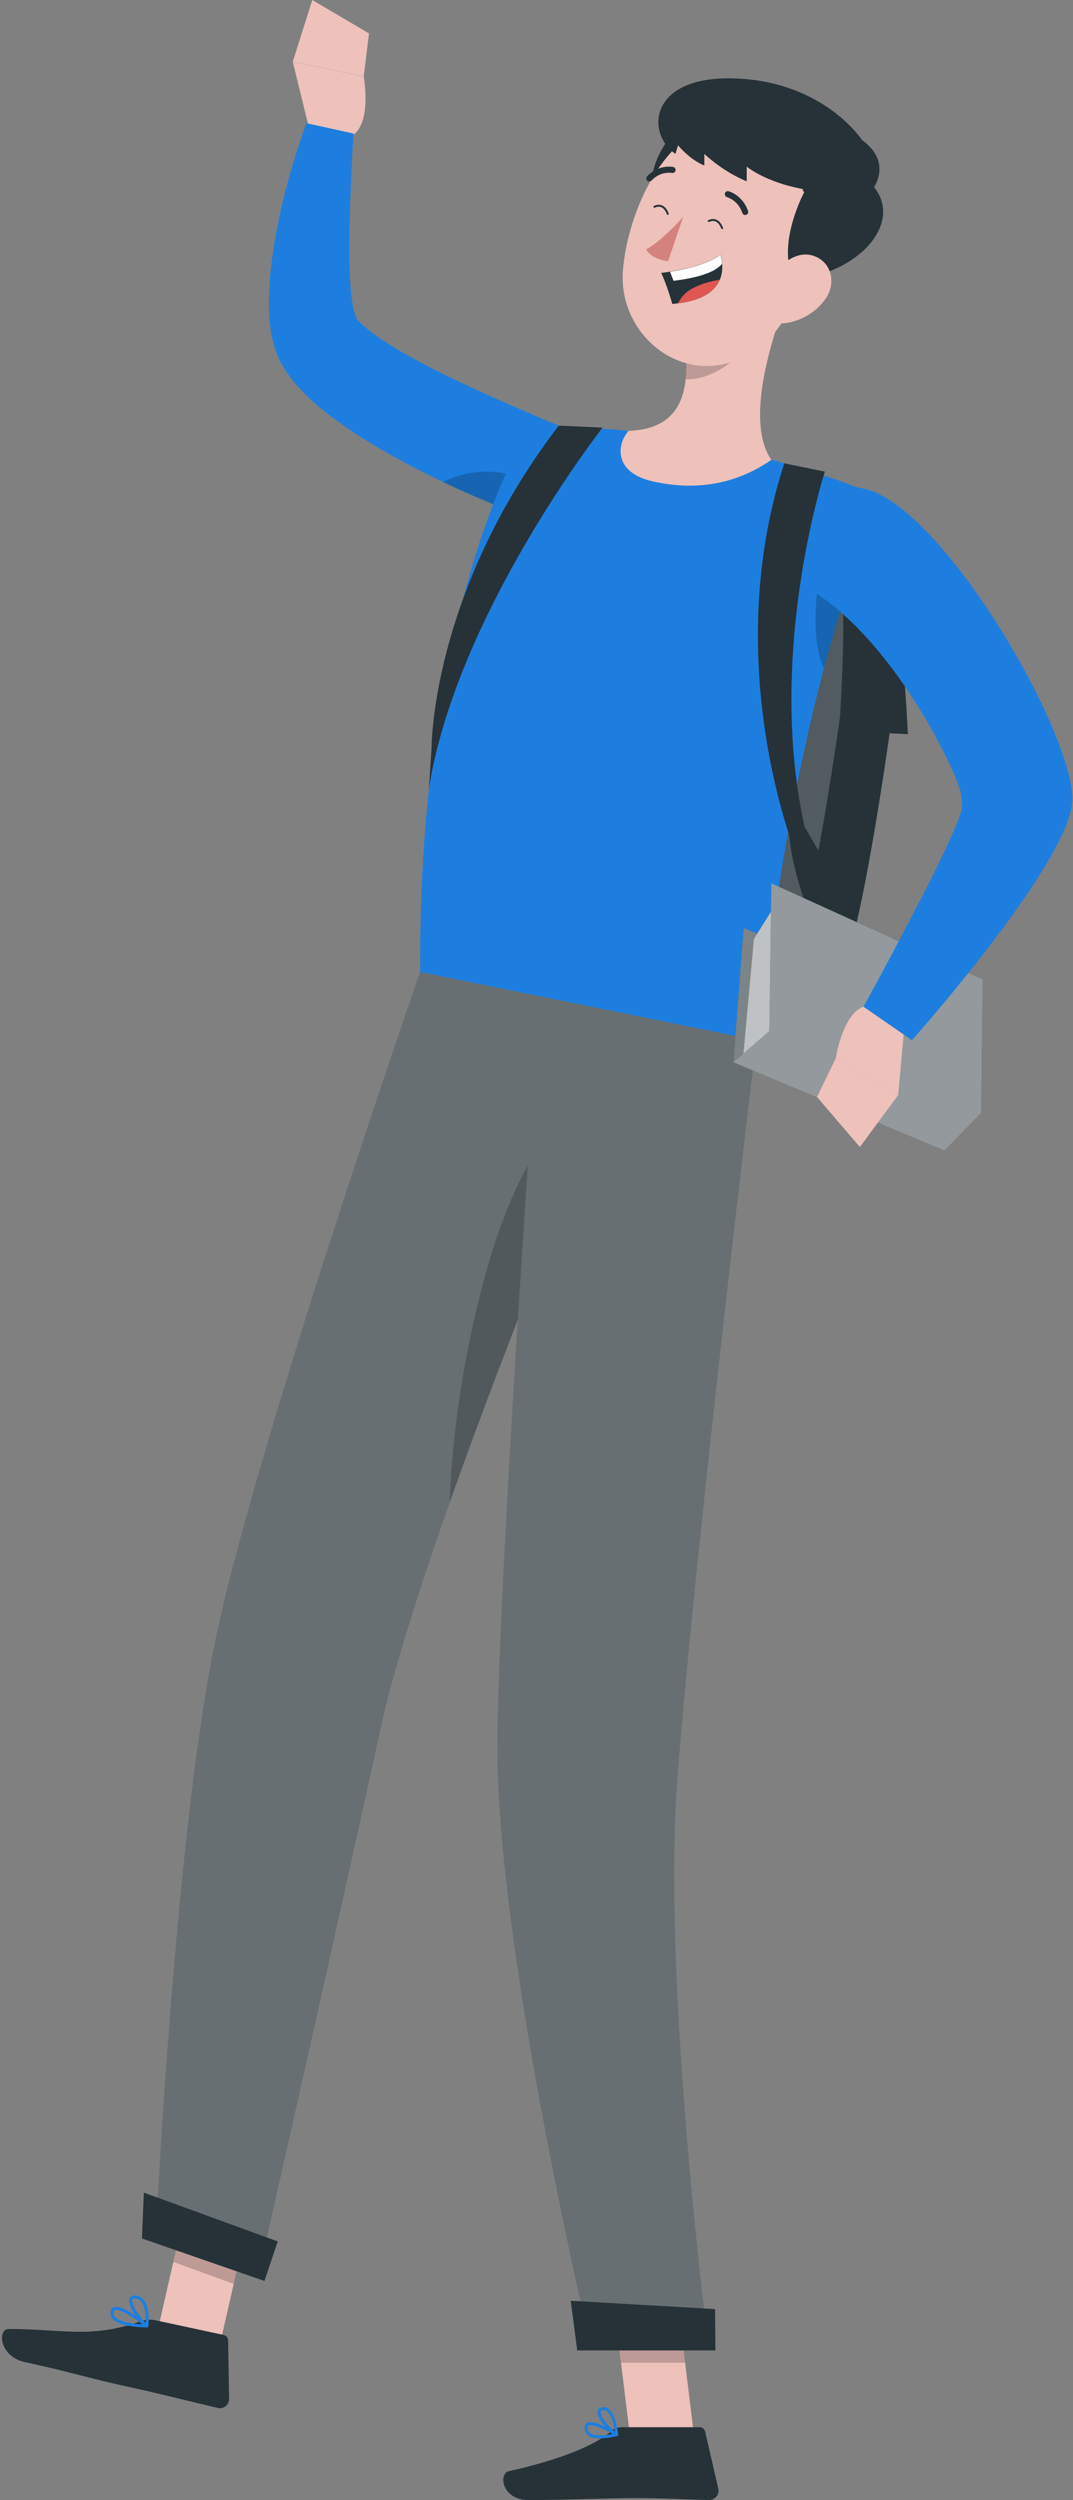
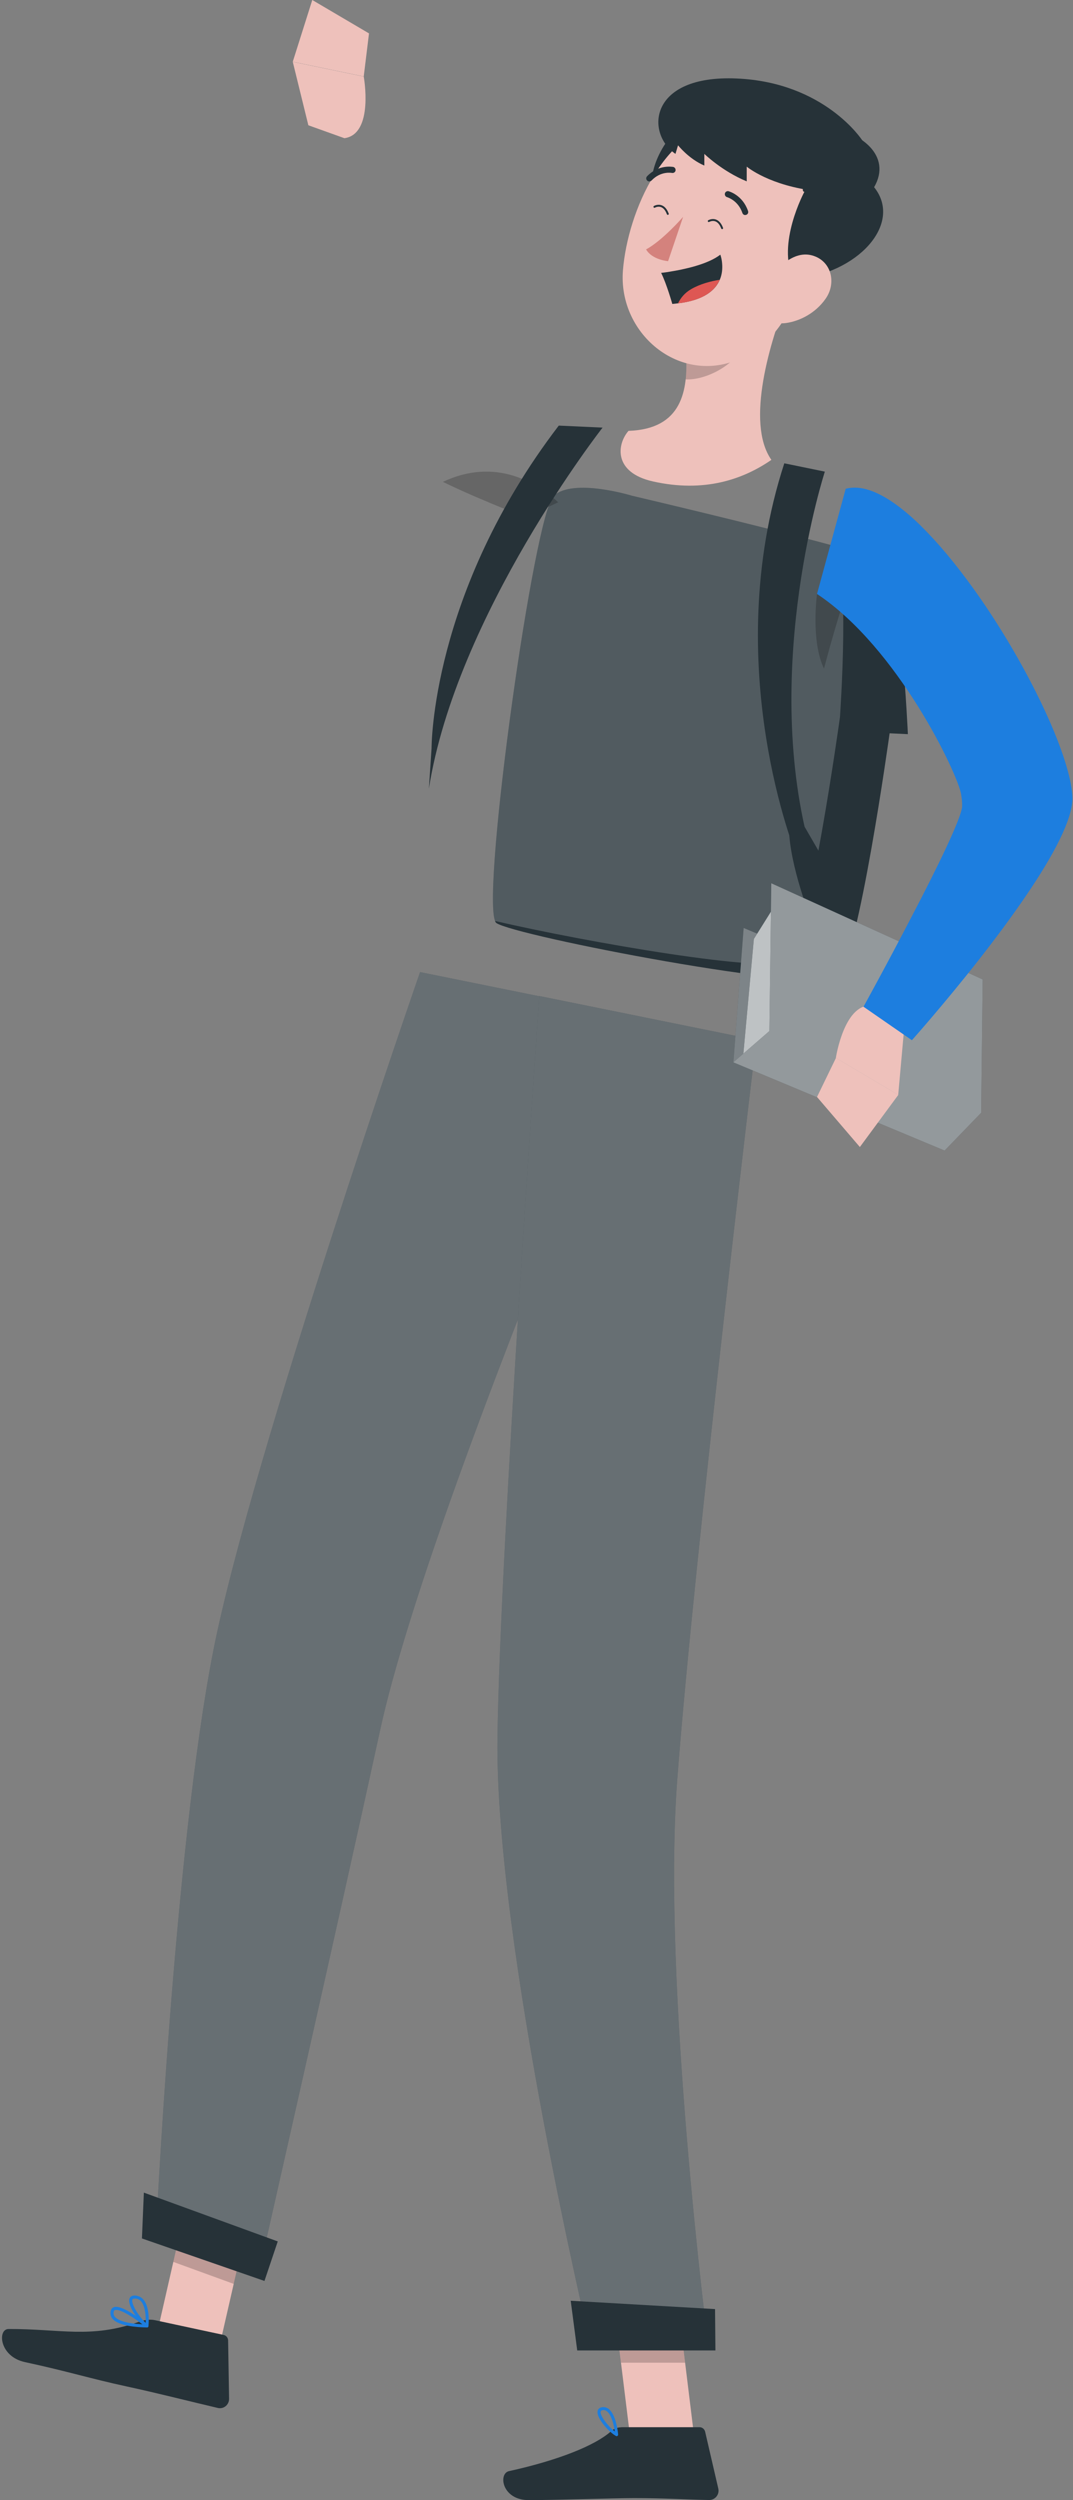
<svg xmlns="http://www.w3.org/2000/svg" width="276" height="643" viewBox="0 0 276 643" fill="none">
  <rect x="0" y="0" width="276" height="643" fill="#808080" stroke="none" />
  <path d="M233.526 188.817L228.827 188.595C228.827 188.595 220.807 246.66 215.493 251.214C210.203 255.767 132.213 240.679 127.662 237.381C127.539 237.282 127.416 237.11 127.342 236.864C123.922 228.323 137.454 131.982 142.423 127.502C147.541 122.875 162.573 127.502 162.573 127.502C162.573 127.502 195.417 135.207 214.263 140.326C220.758 142.099 225.58 143.575 226.834 144.314C231.73 147.218 233.526 188.817 233.526 188.817Z" fill="#263238" />
  <path opacity="0.2" d="M216.059 184.435C216.059 184.435 208.014 242.5 202.724 247.054C198.591 250.598 150.714 242.303 127.342 236.864C123.922 228.323 137.454 131.982 142.423 127.502C147.541 122.875 162.573 127.502 162.573 127.502C162.573 127.502 195.417 135.207 214.263 140.326C218.888 144.24 216.059 184.435 216.059 184.435Z" fill="white" />
  <path d="M79.317 32.22L75.307 15.901L93.562 19.692C93.562 19.692 96.268 34.485 88.592 35.543L79.317 32.22Z" fill="#EEC1BB" />
  <path d="M80.326 0L94.915 8.59L93.562 19.667L75.307 15.876L80.326 0Z" fill="#EEC1BB" />
-   <path d="M143.581 129.176C139.005 131.416 134.798 132.819 134.798 132.819C132.633 132.007 130.517 131.17 128.426 130.333C127.368 129.89 126.285 129.471 125.252 129.004C121.414 127.428 117.65 125.73 113.91 123.933C112.434 123.219 110.933 122.505 109.457 121.767C108.227 121.127 106.972 120.512 105.742 119.847C102.938 118.321 100.133 116.82 97.353 115.17C95.434 114.063 93.515 112.881 91.621 111.651C89.652 110.371 87.733 109.017 85.765 107.54C85.371 107.269 85.002 106.974 84.609 106.678C82.272 104.906 79.934 102.937 77.573 100.426C76.367 99.196 75.186 97.817 74.005 96.119C73.415 95.356 72.775 94.224 72.234 93.264C72.086 92.968 71.914 92.648 71.766 92.304C71.397 91.467 71.053 90.605 70.831 89.916C69.478 85.732 69.306 82.483 69.183 79.381C69.085 74.188 69.552 69.486 70.216 64.933C70.315 64.096 70.462 63.234 70.585 62.422C71.619 56.367 72.972 50.484 74.596 44.724C75.826 40.367 77.228 36.011 78.803 31.679L90.907 34.337C90.71 38.325 90.464 42.312 90.317 46.3C90.046 52.305 89.849 58.262 89.849 64.071V66.631C89.923 70.052 90.07 73.4 90.44 76.427C90.489 76.846 90.562 77.289 90.612 77.707C90.932 79.677 91.473 81.523 91.817 82.138C91.94 82.384 91.916 82.163 91.965 82.286C92.137 82.384 92.063 82.409 92.309 82.63C92.654 82.975 93.146 83.492 93.785 84.033C96.369 86.249 100.256 88.808 104.242 91.048C104.315 91.098 104.389 91.147 104.463 91.171C108.424 93.387 112.606 95.577 116.936 97.62C117.207 97.768 117.527 97.891 117.847 98.039C123.899 100.943 130.222 103.774 136.52 106.432C138.956 107.466 141.342 108.5 143.729 109.46C143.729 109.46 151.724 111.651 154.554 117.164C156.842 121.619 149.854 126.148 143.581 129.176Z" fill="#1D7EDF" />
  <path opacity="0.2" d="M143.581 129.176C139.005 131.416 134.798 132.819 134.798 132.819C132.633 132.007 130.517 131.17 128.426 130.333C127.368 129.89 126.285 129.471 125.252 129.004C121.414 127.428 117.65 125.73 113.91 123.933C127.392 117.583 137.947 124.032 143.581 129.176Z" fill="black" />
  <path d="M55.971 605.512L40.447 599.876L48.984 562.437L64.533 568.074L55.971 605.512Z" fill="#EEC1BB" />
  <path d="M178.491 626.164H162.008L157.309 587.962H173.817L178.491 626.164Z" fill="#EEC1BB" />
  <path d="M159.843 624.244H179.943C180.608 624.244 181.198 624.712 181.37 625.376L184.766 640.046C185.11 641.572 183.929 643 182.379 642.975C175.909 642.852 171.185 642.483 163.042 642.483C158.023 642.483 142.917 643 136.003 643C129.09 643 128.106 636.157 130.935 635.542C143.606 632.76 153.151 628.921 157.186 625.278C157.924 624.613 158.859 624.268 159.843 624.268V624.244Z" fill="#263238" />
  <path d="M39.88 596.725L57.52 600.516C58.184 600.663 58.652 601.229 58.676 601.919L58.922 616.933C58.947 618.484 57.52 619.666 56.019 619.296C49.672 617.82 40.544 615.481 32.549 613.758C23.2 611.74 17.393 609.869 6.421 607.506C-0.222 606.078 -0.689 598.99 2.214 598.99C15.425 598.94 23.421 601.525 35.722 597.143C37.051 596.676 38.478 596.43 39.88 596.725Z" fill="#263238" />
  <path opacity="0.2" d="M48.984 562.437L44.58 581.735L60.129 587.396L64.533 568.074L48.984 562.437Z" fill="black" />
  <path opacity="0.2" d="M173.817 587.962H157.309L159.744 607.654H176.228L173.817 587.962Z" fill="black" />
  <path d="M40.027 576.049L66.327 585.599C66.327 585.599 86.871 495.092 97.794 444.904C101.115 429.643 107.807 408.647 115.705 386.297C125.693 358.114 137.601 327.814 147.22 304.11C157.357 279.151 164.91 261.527 164.91 261.527L108.053 250.008C108.053 250.008 64.654 374.925 54.912 424.302C44.776 475.647 40.027 576.049 40.027 576.049Z" fill="#263238" />
  <g opacity="0.3">
    <path d="M40.027 576.049L66.327 585.599C66.327 585.599 86.871 495.092 97.794 444.904C101.115 429.643 107.807 408.647 115.705 386.297C125.693 358.114 137.601 327.814 147.22 304.11C157.357 279.151 164.91 261.527 164.91 261.527L108.053 250.008C108.053 250.008 64.654 374.925 54.912 424.302C44.776 475.647 40.027 576.049 40.027 576.049Z" fill="white" />
  </g>
-   <path opacity="0.2" d="M115.705 386.273C125.694 358.089 137.601 327.789 147.221 304.085L142.817 290.474C126.555 305.538 116.394 357.449 115.705 386.273Z" fill="black" />
  <path d="M138.734 256.186C138.734 256.186 128.573 398.629 127.958 447.021C127.294 500.015 152.069 603.839 152.069 603.839H182.256C182.256 603.839 170.201 510.181 174.211 457.654C178.689 398.924 194.533 267.484 194.533 267.484L138.71 256.161L138.734 256.186Z" fill="#263238" />
  <g opacity="0.3">
    <path d="M138.734 256.186C138.734 256.186 128.573 398.629 127.958 447.021C127.294 500.015 152.069 603.839 152.069 603.839H182.256C182.256 603.839 170.201 510.181 174.211 457.654C178.689 398.924 194.533 267.484 194.533 267.484L138.71 256.161L138.734 256.186Z" fill="white" />
  </g>
  <path d="M148.474 604.503H184.024L183.926 593.87L146.801 591.728L148.474 604.503Z" fill="#263238" />
  <path d="M36.51 575.704L68.025 586.633L71.445 576.467L37.002 563.914L36.51 575.704Z" fill="#263238" />
-   <path d="M154.406 627.124C153.151 627.124 151.97 626.902 151.232 626.287C150.642 625.795 150.347 625.105 150.396 624.219C150.421 623.579 150.765 623.259 151.06 623.112C152.881 622.176 158.219 625.45 158.835 625.819C158.958 625.893 159.031 626.065 159.007 626.213C159.007 626.361 158.859 626.484 158.712 626.533C157.58 626.804 155.931 627.124 154.406 627.124ZM151.921 623.702C151.724 623.702 151.552 623.727 151.405 623.801C151.306 623.85 151.183 623.948 151.159 624.268C151.134 624.884 151.306 625.351 151.7 625.696C152.61 626.459 154.775 626.558 157.555 625.991C155.685 624.908 153.176 623.727 151.897 623.727L151.921 623.702Z" fill="#1D7EDF" />
  <path d="M158.635 626.558C158.635 626.558 158.512 626.558 158.439 626.508C156.716 625.573 153.395 621.955 153.715 620.133C153.764 619.789 154.01 619.223 154.945 619.099C155.56 619.026 156.101 619.198 156.618 619.592C158.562 621.167 158.98 625.918 159.004 626.115C159.004 626.262 158.955 626.385 158.832 626.484C158.758 626.533 158.685 626.558 158.611 626.558H158.635ZM155.24 619.863C155.24 619.863 155.117 619.863 155.068 619.863C154.551 619.936 154.527 620.158 154.502 620.256C154.305 621.339 156.446 624.072 158.143 625.351C157.946 623.973 157.381 621.192 156.151 620.182C155.88 619.961 155.56 619.838 155.24 619.838V619.863Z" fill="#1D7EDF" />
  <path d="M37.839 598.596C37.839 598.596 37.814 598.596 37.79 598.596C35.084 598.547 30.311 598.202 28.859 596.257C28.416 595.667 28.318 595.002 28.515 594.239C28.638 593.796 28.933 593.476 29.351 593.353C31.541 592.664 37.347 597.365 38.011 597.907C38.134 598.005 38.183 598.177 38.134 598.35C38.085 598.497 37.962 598.596 37.814 598.596H37.839ZM29.745 594.091C29.745 594.091 29.646 594.091 29.597 594.116C29.425 594.165 29.326 594.264 29.277 594.461C29.13 594.977 29.203 595.396 29.499 595.79C30.311 596.873 32.943 597.611 36.633 597.784C34.321 596.011 31.073 593.919 29.769 594.091H29.745Z" fill="#1D7EDF" />
  <path d="M37.838 598.596C37.838 598.596 37.641 598.596 37.567 598.522C35.796 597.217 32.647 592.91 33.311 591.162C33.459 590.744 33.877 590.276 34.96 590.399C35.747 590.498 36.436 590.867 36.952 591.507C38.675 593.624 38.207 598.079 38.182 598.251C38.182 598.399 38.084 598.497 37.961 598.571C37.937 598.571 37.887 598.571 37.863 598.596H37.838ZM34.468 591.162C34.123 591.211 34.074 591.359 34.049 591.433C33.656 592.491 35.722 595.79 37.469 597.414C37.518 596.11 37.469 593.377 36.362 591.974C35.968 591.482 35.501 591.211 34.91 591.162C34.738 591.162 34.615 591.162 34.492 591.162H34.468Z" fill="#1D7EDF" />
-   <path d="M226.661 127.798C224.127 133.927 221.814 140.08 219.699 146.283C219.133 147.932 218.592 149.557 218.05 151.206C216.377 156.35 214.827 161.495 213.4 166.59C212.908 168.387 212.416 170.183 211.949 171.956C211.186 174.762 210.473 177.543 209.784 180.3C209.415 181.851 209.046 183.377 208.701 184.878C207.84 188.521 207.053 192.09 206.29 195.61C205.577 198.982 204.913 202.305 204.297 205.53C203.609 209.025 202.969 212.397 202.403 215.695C201.837 218.969 201.296 222.169 200.804 225.27C200.263 228.716 199.746 232.015 199.303 235.141C198.737 239.104 198.221 242.82 197.778 246.217C196.351 256.432 195.416 263.939 194.555 267.509C181.909 264.924 134.131 255.275 108.077 249.983C108.028 243.19 108.151 236.667 108.372 230.39C108.545 226.181 108.741 222.07 109.037 218.108C109.184 215.474 109.381 212.889 109.603 210.354C109.947 206.49 110.316 202.748 110.734 199.105C111.202 195.019 111.718 191.081 112.309 187.29C113.342 180.275 114.548 173.777 115.827 167.747C117.401 160.436 119.074 153.84 120.772 147.932C122.912 140.523 125.102 134.197 127.12 129.004C132.015 116.426 135.927 110.248 135.927 110.248C135.927 110.248 145.817 109.583 157.11 110.395C158.586 110.494 160.111 110.666 161.637 110.814C171.552 111.897 187.469 115.49 198.417 118.247C200.705 118.838 203.043 119.503 205.306 120.167C216.746 123.589 226.661 127.798 226.661 127.798Z" fill="#1D7EDF" />
  <path d="M202.75 76.083C198.149 87.455 191.679 108.672 198.42 118.272C191.137 123.293 181.149 126.788 167.913 123.81C157.776 121.521 158.637 114.309 161.663 110.814C175.465 110.346 177.015 100.476 176.474 90.802L202.75 76.083Z" fill="#EEC1BB" />
  <path opacity="0.2" d="M192.023 82.089L176.475 90.802C176.598 93.091 176.622 95.38 176.352 97.571C181.543 97.867 189.514 93.731 191.064 88.562C191.827 85.978 192.22 83.418 192.023 82.113V82.089Z" fill="black" />
  <path d="M172.735 34.903C168.232 39.801 163.73 52.108 173.547 52.01C183.363 51.912 180.46 26.46 172.735 34.903Z" fill="#263238" />
  <path d="M210.549 62.004C204.546 77.215 201.79 86.421 191.359 91.762C175.687 99.787 158.884 86.224 160.237 69.486C161.467 54.422 171.086 32.072 188.259 31.014C205.185 29.956 216.552 46.816 210.549 62.028V62.004Z" fill="#EEC1BB" />
  <path d="M212.911 32.737H201.766L207.129 42.853C208.95 43.124 205.333 49.303 206.908 49.327C206.908 49.327 199.65 62.767 204.127 71.849C220.66 70.52 232.347 57.499 224.843 48.146C229.591 39.924 221.177 33.82 212.886 32.737H212.911Z" fill="#263238" />
  <path d="M212.321 76.895C209.787 80.489 205.826 82.556 202.234 83.073C196.846 83.861 194.804 78.864 196.846 74.114C198.667 69.831 203.686 64.293 208.827 65.671C213.896 67.025 215.249 72.809 212.321 76.895Z" fill="#EEC1BB" />
  <path d="M175.711 55.776C175.711 55.776 170.495 61.807 166.189 64.145C167.739 66.853 171.848 67.173 171.848 67.173L175.711 55.776Z" fill="#D4827D" />
  <path d="M191.556 55.308C191.285 55.259 191.064 55.062 190.965 54.791C189.834 51.469 187.053 50.73 187.029 50.706C186.611 50.607 186.365 50.164 186.463 49.746C186.561 49.327 187.004 49.081 187.398 49.179C187.546 49.229 191.014 50.164 192.417 54.275C192.564 54.693 192.343 55.136 191.925 55.259C191.802 55.308 191.654 55.308 191.531 55.284L191.556 55.308Z" fill="#263238" />
  <path d="M166.854 46.644C166.707 46.62 166.559 46.546 166.461 46.423C166.141 46.127 166.141 45.635 166.461 45.315C169.462 42.214 172.98 42.928 173.152 42.928C173.571 43.026 173.841 43.42 173.768 43.863C173.694 44.281 173.275 44.552 172.857 44.478C172.71 44.454 169.979 43.937 167.592 46.423C167.395 46.62 167.149 46.694 166.879 46.644H166.854Z" fill="#263238" />
  <path d="M170.055 70.175C171.457 72.957 172.933 78.175 172.933 78.175C173.425 78.126 173.942 78.077 174.434 78.003C181.175 77.191 184.029 74.581 185.161 71.923C185.776 70.471 185.849 68.994 185.751 67.812C185.653 66.434 185.284 65.499 185.284 65.499C181.962 68.058 175.738 69.314 172.392 69.855C170.99 70.102 170.104 70.175 170.104 70.175H170.055Z" fill="#263238" />
-   <path d="M172.342 69.88L173.252 72.219C179.6 71.431 183.954 70.028 185.726 67.862C185.627 66.483 185.258 65.548 185.258 65.548C181.937 68.108 175.712 69.363 172.366 69.905L172.342 69.88Z" fill="white" />
  <path d="M174.41 78.027C181.151 77.215 184.005 74.606 185.137 71.948C182.849 72.317 180.142 73.006 177.83 74.335C176.058 75.344 175.05 76.698 174.41 78.003V78.027Z" fill="#DE5753" />
  <path d="M221.768 36.06C221.768 36.06 212.124 21.144 189.441 20.184C166.757 19.224 166.068 34.362 173.744 39.58L174.409 37.365C174.409 37.365 177.14 40.86 181.174 42.583V39.58C181.174 39.58 185.701 44.011 192.073 46.644V42.854C192.073 42.854 197.978 47.85 210.254 49.155C222.556 50.459 227.353 45.536 221.768 36.06Z" fill="#263238" />
  <path d="M182.305 56.859C182.305 56.859 184.568 55.53 185.749 58.681" stroke="#263238" stroke-width="0.5" stroke-linecap="round" stroke-linejoin="round" />
  <path d="M168.332 53.192C168.332 53.192 170.595 51.862 171.776 55.013" stroke="#263238" stroke-width="0.5" stroke-linecap="round" stroke-linejoin="round" />
  <path d="M212.17 121.299C212.17 121.299 195.932 171.242 208.086 217.295L204.937 220.224C204.937 220.224 184.788 171.242 201.739 119.158L212.17 121.299Z" fill="#263238" />
  <path d="M154.996 109.977C154.996 109.977 117.355 158.073 110.318 202.847L111.007 192.459C111.007 192.459 110.761 152.535 143.729 109.46L154.996 109.977Z" fill="#263238" />
  <path d="M206.954 212.619L213.326 223.621L209.193 237.996C209.193 237.996 203.78 224.778 203.018 214.785L206.954 212.643V212.619Z" fill="#263238" />
  <path d="M232.172 255.817L191.283 238.66L188.65 273.194C188.65 273.194 234.755 274.056 235.494 274.327C236.256 274.597 232.172 255.817 232.172 255.817Z" fill="#263238" />
  <path opacity="0.4" d="M232.172 255.817L191.283 238.66L188.65 273.194C188.65 273.194 234.755 274.056 235.494 274.327C236.256 274.597 232.172 255.817 232.172 255.817Z" fill="white" />
  <path d="M191.209 271.053L193.915 241.491L200.853 230.39L228.211 254.167L223.463 270.487L191.209 271.053Z" fill="#263238" />
  <path opacity="0.7" d="M191.209 271.053L193.915 241.491L200.853 230.39L228.211 254.167L223.463 270.487L191.209 271.053Z" fill="white" />
  <path d="M198.394 227.166L197.902 265.17L188.627 273.219L242.974 295.913L252.372 286.191L252.766 251.903L198.394 227.166Z" fill="#263238" />
  <path opacity="0.5" d="M198.394 227.166L197.902 265.17L188.627 273.219L242.974 295.913L252.372 286.191L252.766 251.903L198.394 227.166Z" fill="white" />
  <path d="M232.541 264.85L231.041 281.588L215 272.087C215 272.087 217.239 257.22 224.841 258.696L232.541 264.85Z" fill="#EEC1BB" />
  <path d="M221.176 295.003L210.154 282.129L215.026 272.087L231.066 281.588L221.176 295.003Z" fill="#EEC1BB" />
  <path opacity="0.2" d="M218.051 151.206C216.378 156.35 214.828 161.495 213.401 166.59C212.909 168.387 212.417 170.183 211.95 171.956C208.506 164.818 210.154 152.781 210.154 152.781L218.051 151.206Z" fill="black" />
  <path d="M236.897 135.28C241.375 139.662 245.951 145.225 250.33 151.304C256.358 159.673 261.992 169.1 266.42 177.912C270.012 185.051 272.817 191.82 274.391 197.309C275.277 200.336 275.794 202.994 275.843 205.111C275.99 210.674 270.849 220.151 264.132 230.046C260.319 235.682 255.989 241.467 251.855 246.759C242.753 258.352 234.56 267.533 234.56 267.533L222.111 258.918C222.111 258.918 228.212 247.866 234.412 235.904C237.734 229.578 241.08 222.957 243.54 217.665C245.852 212.692 247.402 208.853 247.476 207.425C247.525 206.44 247.402 205.357 247.206 204.176C246.295 199.007 231.042 166.639 210.154 152.757L217.535 125.705C222.898 124.253 229.762 128.265 236.922 135.28H236.897Z" fill="#1D7EDF" />
</svg>